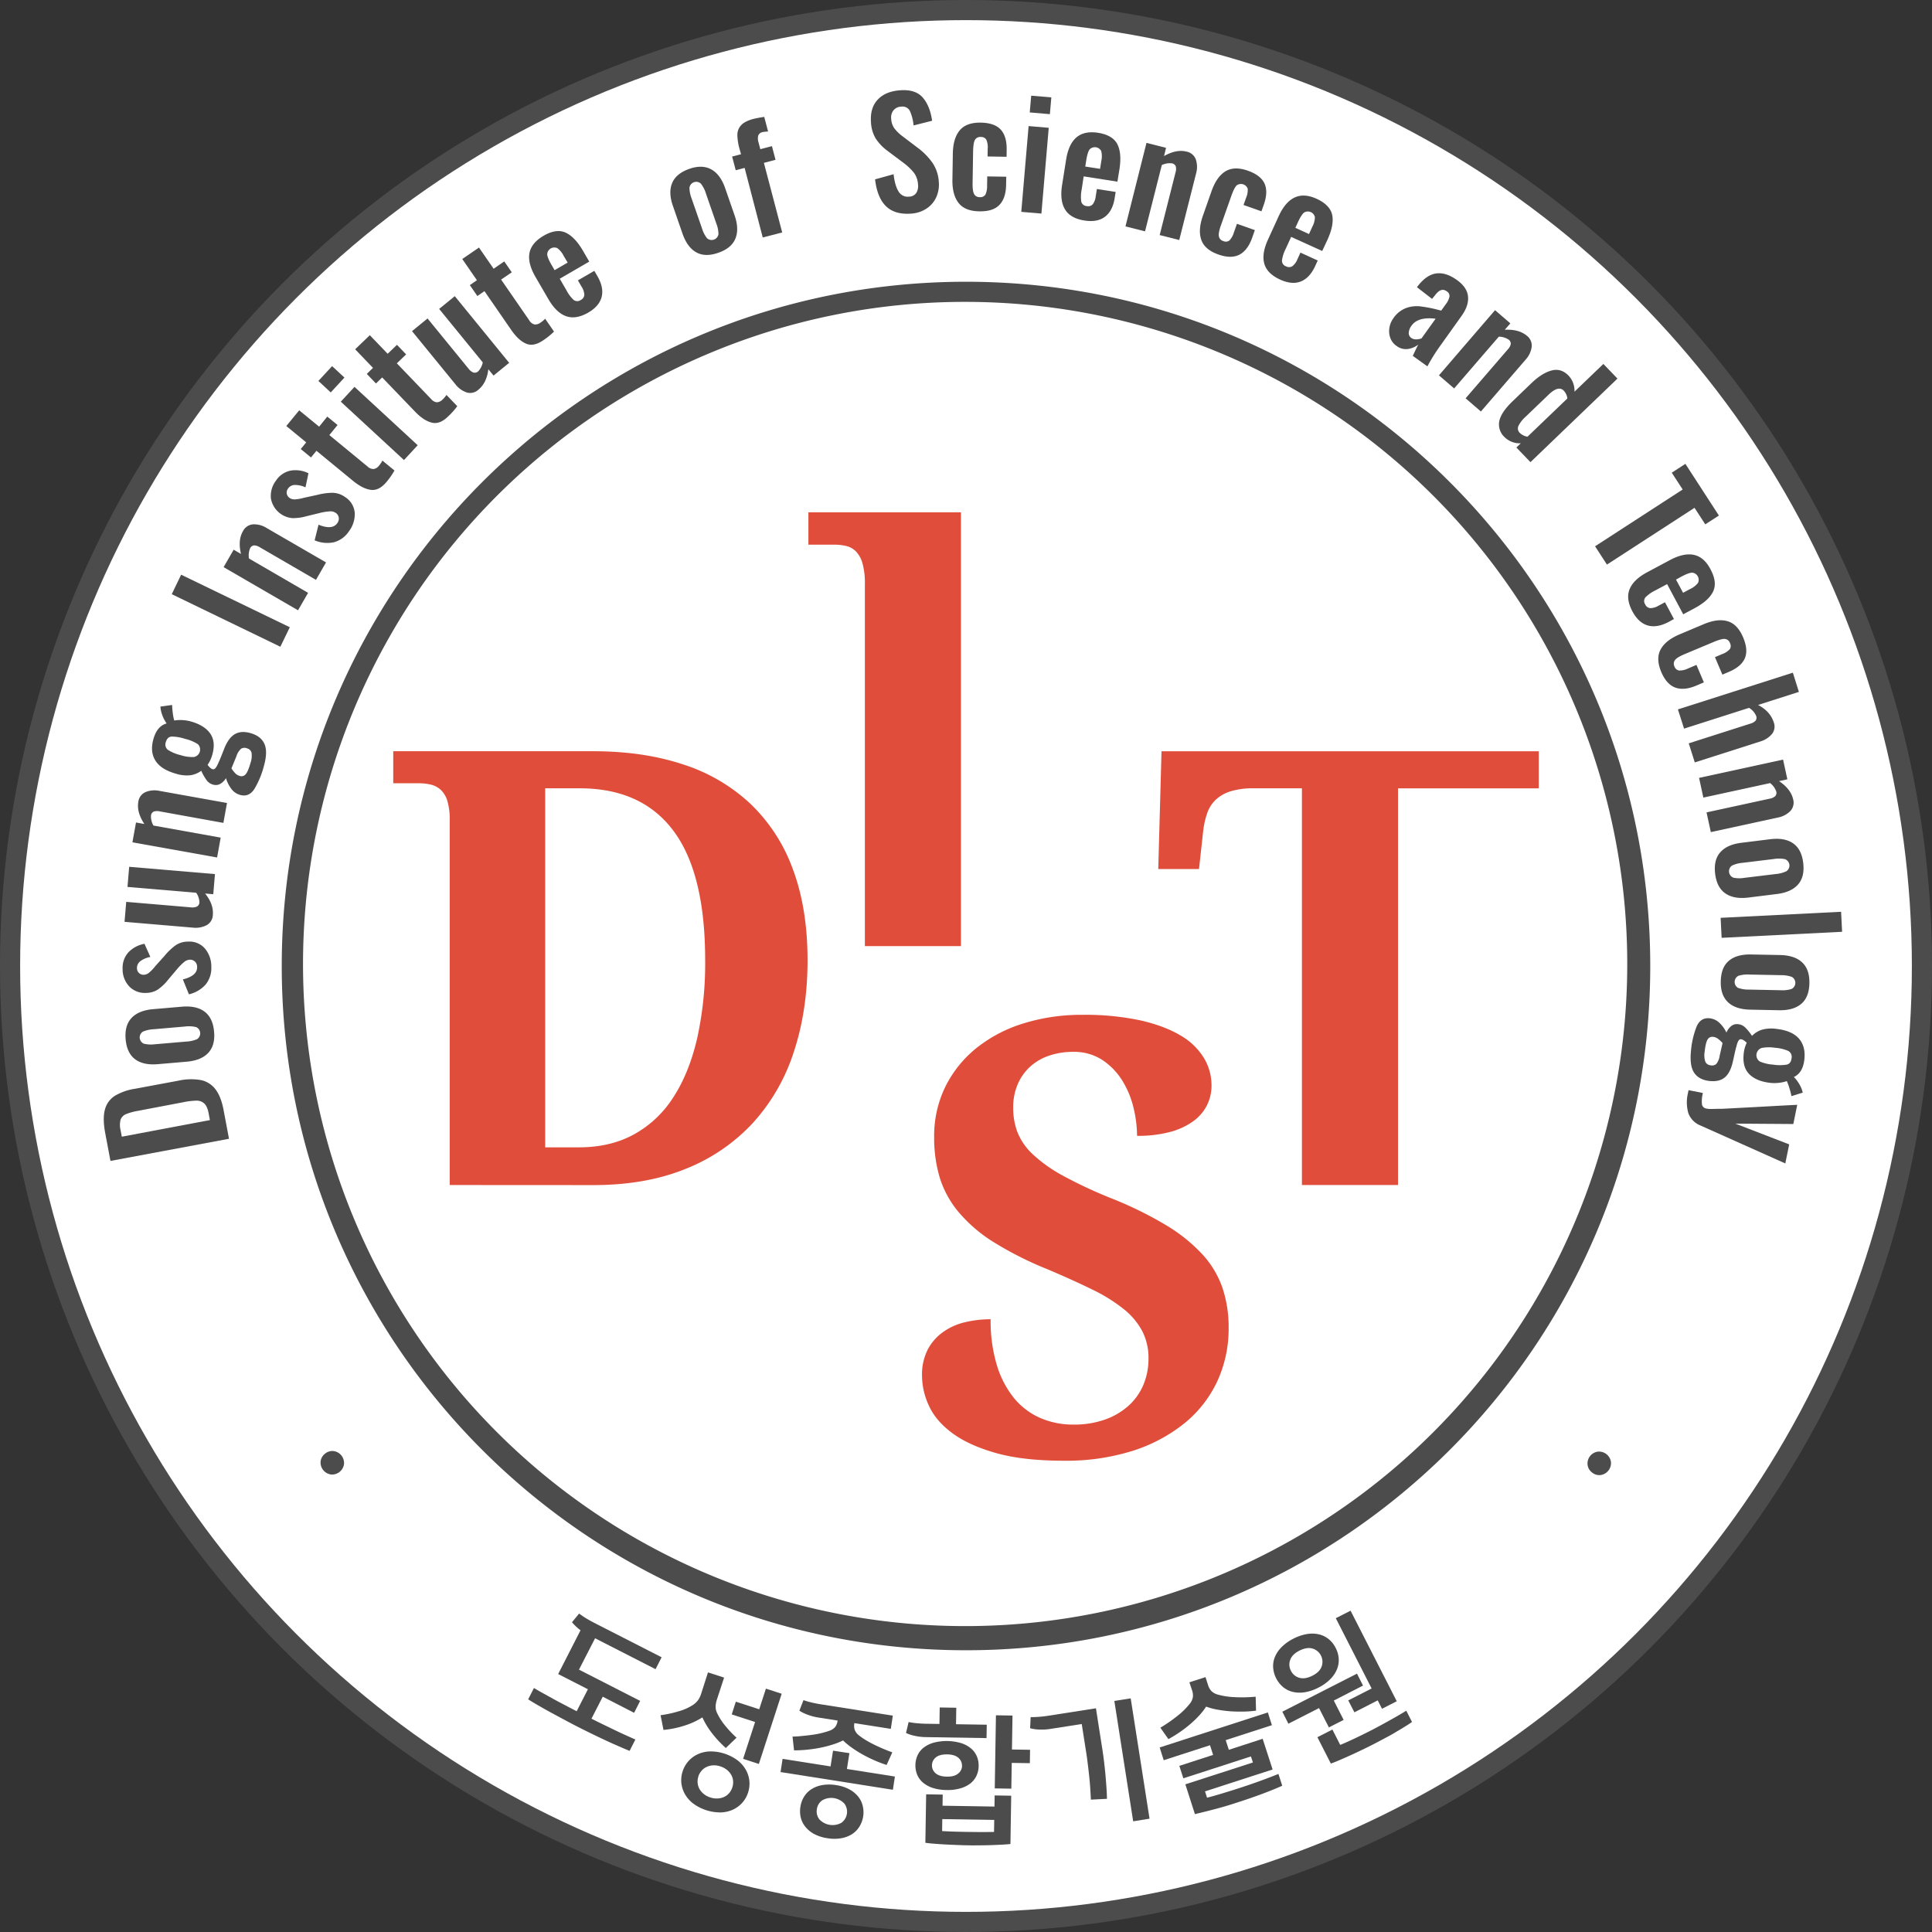
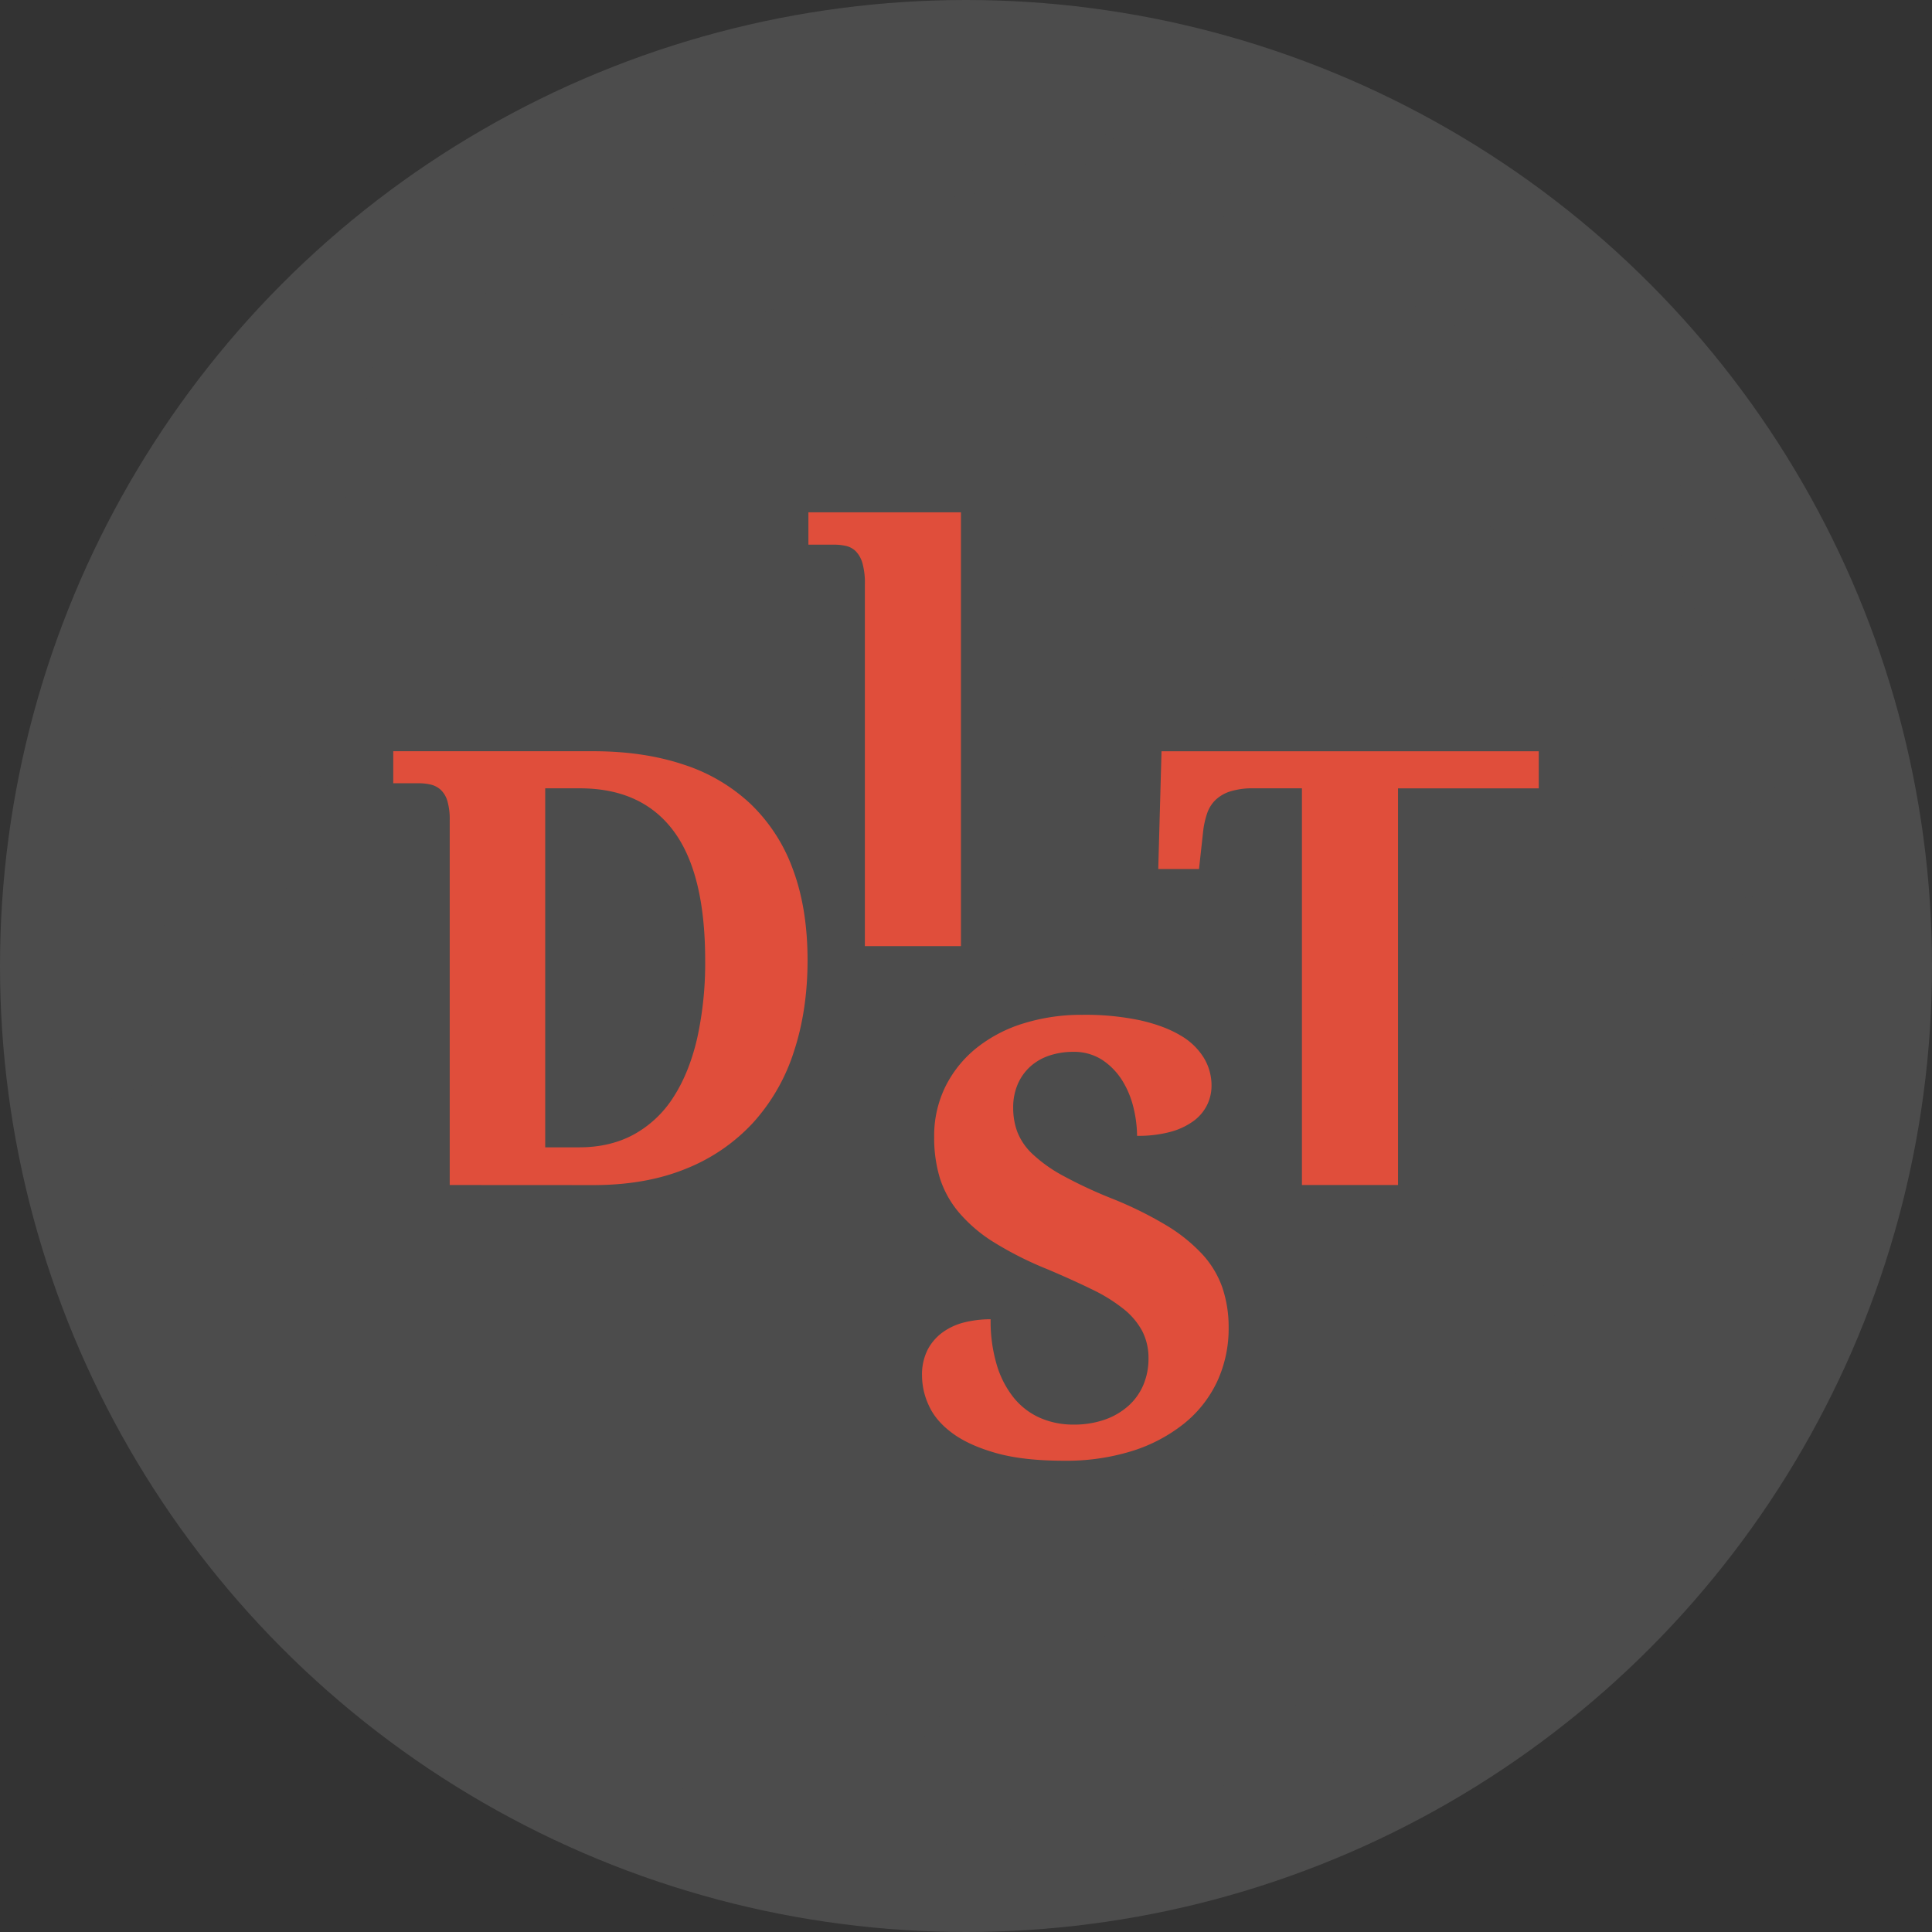
<svg xmlns="http://www.w3.org/2000/svg" viewBox="0 0 960 960">
  <rect x="0" y="0" width="960" height="960" fill="#333333" stroke="none" />
  <g id="레이어_2" data-name="레이어 2">
    <g id="레이어_1-2" data-name="레이어 1">
      <circle cx="480" cy="480" r="480" style="fill:#4c4c4c" />
-       <circle cx="480" cy="480" r="470" style="fill:#fff" />
      <path d="M480,150a329,329,0,1,1-128.45,25.93A327.87,327.87,0,0,1,480,150m0-10c-187.78,0-340,152.22-340,340S292.22,820,480,820,820,667.78,820,480,667.78,140,480,140Z" style="fill:#4c4c4c" />
      <path d="M54.89,576.86,52.28,563q-1.34-7.1-.18-11.52a11.51,11.51,0,0,1,4.81-6.87A27.49,27.49,0,0,1,67.1,541l21.45-4a29.09,29.09,0,0,1,11.15-.34,12.1,12.1,0,0,1,7.29,4.51q2.83,3.6,4.11,10.41l2.69,14.27Zm48.78-23.67c-.45-2.37-1.19-4-2.21-4.91a5.61,5.61,0,0,0-3.84-1.38,37.62,37.62,0,0,0-6.66.81L68.42,552a27.37,27.37,0,0,0-5.87,1.63,4.8,4.8,0,0,0-2.62,2.71,10.38,10.38,0,0,0,0,5.29l.6,3.19,43.77-8.25Z" style="fill:#4c4c4c" />
      <path d="M103.46,523.18q-3.49,3.75-10.73,4.37l-14.3,1.23q-7.23.62-11.32-2.47t-4.68-9.92q-.59-6.83,2.95-10.58t10.7-4.36l14.3-1.23q7.16-.62,11.28,2.47t4.71,9.92Q107,519.43,103.46,523.18Zm-6.08-12.83a14.92,14.92,0,0,0-5.41-.28l-15.7,1.36A15.31,15.31,0,0,0,71,512.62a3.39,3.39,0,0,0,.52,6,15.41,15.41,0,0,0,5.44.27l15.71-1.35a15.13,15.13,0,0,0,5.28-1.2,3.43,3.43,0,0,0-.52-6Z" style="fill:#4c4c4c" />
      <path d="M102.23,489.15a15.78,15.78,0,0,1-8.36,4.92l-3-7.4q7.15-1.8,7.08-6.08a3.73,3.73,0,0,0-1-2.72,3.6,3.6,0,0,0-2.72-1,4.77,4.77,0,0,0-2.86,1.26,27,27,0,0,0-3.5,3.56l-4.35,5.16a23.91,23.91,0,0,1-5.07,4.84,10.85,10.85,0,0,1-5.93,1.68,10.68,10.68,0,0,1-8.34-3.26,12.37,12.37,0,0,1-3.25-8.65,11.42,11.42,0,0,1,2.86-8.23,14.58,14.58,0,0,1,8-4.26l2.92,6.52a12.19,12.19,0,0,0-4.82,2,4.17,4.17,0,0,0-1.83,3.53,3.3,3.3,0,0,0,1,2.46,3.43,3.43,0,0,0,2.46.88,4.26,4.26,0,0,0,2.5-1,19.71,19.71,0,0,0,3.06-3.18L81.72,475a30.46,30.46,0,0,1,5.43-5.21,10.9,10.9,0,0,1,6.29-1.91,10.17,10.17,0,0,1,8.42,3.48A13.88,13.88,0,0,1,105,480.4,13,13,0,0,1,102.23,489.15Z" style="fill:#4c4c4c" />
      <path d="M102.65,459.73a11.88,11.88,0,0,1-6.86,1.2l-33.91-2.88.84-9.92,32.07,2.72a5.61,5.61,0,0,0,3.08-.4,2.49,2.49,0,0,0,1.23-2.19,8.89,8.89,0,0,0-1.61-4.65l-34.14-2.9.84-10,42.62,3.62-.84,10-4.06-.35q4.31,5.32,3.85,10.62A6,6,0,0,1,102.65,459.73Z" style="fill:#4c4c4c" />
      <path d="M65.8,418.55l1.78-9.86,4.15.75q-3.9-5.88-3-11a6.13,6.13,0,0,1,3.59-4.86,11.76,11.76,0,0,1,7-.58L112.79,399,111,408.89l-31.53-5.7a5.73,5.73,0,0,0-3.1.08,2.52,2.52,0,0,0-1.35,2,9.1,9.1,0,0,0,1.22,4.94l33.42,6-1.78,9.87Z" style="fill:#4c4c4c" />
      <path d="M126.42,392q-2.67,4.2-7.09,3a8.17,8.17,0,0,1-4.43-3.09,16.45,16.45,0,0,1-2.61-5.25,8.15,8.15,0,0,1-3.13,3,4.71,4.71,0,0,1-3.29.22,5.86,5.86,0,0,1-3.16-2.15A25.7,25.7,0,0,1,100,383a12,12,0,0,1-5.35,2.21,17.53,17.53,0,0,1-7.21-.76q-7.41-2.07-10.2-6.49t-1-10.74q1.82-6.46,6.55-7.74a17.91,17.91,0,0,1-2.91-6.87l-.19-1.5,5.83-.82a35.2,35.2,0,0,0,.34,4,20.78,20.78,0,0,0,.73,3.73,17.71,17.71,0,0,1,3.74-.22,19,19,0,0,1,4.5.69q6.7,1.88,9.59,5.94c1.93,2.72,2.29,6.22,1.09,10.53a16.67,16.67,0,0,1-2.35,5.09c1,1.36,1.92,2.09,2.61,2.18.86.24,1.77-.8,2.73-3.14q.5-.93,2.07-4.93l1-2.55q2.14-5.15,5.24-6.88t7.59-.47q5.27,1.47,7,5.4t-.28,11A42.62,42.62,0,0,1,126.42,392ZM98.27,369.75a19.88,19.88,0,0,0-6.26-2.6A21.81,21.81,0,0,0,85.25,366c-1.41.11-2.36,1-2.84,2.72a3.33,3.33,0,0,0,1.06,3.9,20.22,20.22,0,0,0,6.27,2.6,19.27,19.27,0,0,0,6.53.95,3.77,3.77,0,0,0,2-6.45Zm26.74,4.4a2.94,2.94,0,0,0-2.13-2.25,3.27,3.27,0,0,0-3.08.14,8.11,8.11,0,0,0-2.31,3.71L115,381.8a16.4,16.4,0,0,0,1.86,2.4,4.86,4.86,0,0,0,2.24,1.35,2.68,2.68,0,0,0,3-.85q1.18-1.35,2.42-5.75A10.42,10.42,0,0,0,125,374.15Z" style="fill:#4c4c4c" />
      <path d="M85.35,295.25,90,285.56l54,26.11-4.69,9.69Z" style="fill:#4c4c4c" />
      <path d="M111.11,281.81l5-8.67,3.65,2.12q-1.67-6.86,1-11.38a6.12,6.12,0,0,1,5-3.34,11.69,11.69,0,0,1,6.73,1.82L162,279.46l-5,8.67L129.21,272a5.75,5.75,0,0,0-2.94-1,2.48,2.48,0,0,0-2,1.46,9,9,0,0,0-.55,5.06l29.37,17.06-5,8.67Z" style="fill:#4c4c4c" />
      <path d="M166,269.42a15.75,15.75,0,0,1-9.66-.94l1.93-7.75q6.85,2.75,9.31-.75a3.75,3.75,0,0,0,.75-2.81,3.53,3.53,0,0,0-1.61-2.39,4.72,4.72,0,0,0-3.06-.67,26.86,26.86,0,0,0-4.92.82l-6.56,1.6a23.64,23.64,0,0,1-6.94.92,11.86,11.86,0,0,1-10.61-9.68,12.37,12.37,0,0,1,2.47-8.9,11.41,11.41,0,0,1,7.17-5,14.42,14.42,0,0,1,9,1.29l-1.48,7a12.36,12.36,0,0,0-5.09-1.19,4.16,4.16,0,0,0-3.56,1.77,3.31,3.31,0,0,0-.64,2.58A3.39,3.39,0,0,0,144,247.5a4.3,4.3,0,0,0,2.63.63,19.61,19.61,0,0,0,4.34-.77l6.85-1.49a30.6,30.6,0,0,1,7.46-1A11,11,0,0,1,171.5,247a10.23,10.23,0,0,1,4.76,7.77,14,14,0,0,1-2.85,9.18A13,13,0,0,1,166,269.42Z" style="fill:#4c4c4c" />
      <path d="M184.36,243.41q-4-.48-8.75-4.32L157.25,224l-2.72,3.3-5.09-4.18,2.72-3.3-9.9-8.13,6.41-7.8,9.9,8.12,4.06-5,5.1,4.18-4.08,5,19,15.63a4.26,4.26,0,0,0,3,1.24,4.16,4.16,0,0,0,2.62-1.62,12,12,0,0,0,1.74-2.58l6,4.93a37.85,37.85,0,0,1-4,5.74Q188.32,243.9,184.36,243.41Z" style="fill:#4c4c4c" />
      <path d="M158.21,189.29l6.81-7.36,6.13,5.68L164.34,195Zm11.13,10.3,6.81-7.36,31.4,29-6.81,7.37Z" style="fill:#4c4c4c" />
      <path d="M214.54,210q-3.89-.94-8.18-5.33L189.9,187.55l-3.08,3-4.56-4.75,3.08-3-8.87-9.24,7.29-7,8.87,9.23,4.62-4.44,4.56,4.75-4.62,4.44,17.07,17.77a4.21,4.21,0,0,0,2.79,1.58,4.17,4.17,0,0,0,2.79-1.3,12,12,0,0,0,2-2.35l5.38,5.6a39,39,0,0,1-4.69,5.23Q218.4,211,214.54,210Z" style="fill:#4c4c4c" />
      <path d="M231.89,195a11.93,11.93,0,0,1-5.63-4.1l-21.53-26.36,7.71-6.3,20.36,24.94a5.77,5.77,0,0,0,2.44,1.93,2.5,2.5,0,0,0,2.42-.65,8.86,8.86,0,0,0,2.22-4.39L218.21,153.5l7.77-6.34L253,180.29l-7.76,6.34-2.58-3.15q-.83,6.79-4.94,10.15A6,6,0,0,1,231.89,195Z" style="fill:#4c4c4c" />
      <path d="M261.44,170.77q-3.68-1.54-7.23-6.56l-13.49-19.55-3.52,2.43-3.74-5.42,3.52-2.43L229.7,128.7,238,123l7.28,10.54,5.28-3.65,3.74,5.42L249,138.92l14,20.28a4.27,4.27,0,0,0,2.5,2,4.22,4.22,0,0,0,3-.83,12,12,0,0,0,2.38-2l4.41,6.4a38.08,38.08,0,0,1-5.47,4.4Q265.11,172.34,261.44,170.77Z" style="fill:#4c4c4c" />
      <path d="M281.24,157.1q-4.86-1.75-8.76-8.48l-6.39-11c-2.62-4.53-3.63-8.48-3-11.87s3-6.24,7-8.59,7.8-3,10.88-1.61,6,4.39,8.75,9.13l3.08,5.31-14.66,8.51,3.34,5.76A17.84,17.84,0,0,0,285,149a2.93,2.93,0,0,0,3.58.06,3.07,3.07,0,0,0,1.77-2.61,8.15,8.15,0,0,0-1.37-4l-1.82-3.14,8.16-4.73,1.49,2.56q3.3,5.69,2.16,10.33t-6.75,7.9Q286.1,158.85,281.24,157.1Zm.83-26.62L280,127a10.37,10.37,0,0,0-3.1-3.72,3.57,3.57,0,0,0-5,3c.05,1.17.78,3,2.19,5.4l1.49,2.56Z" style="fill:#4c4c4c" />
      <path d="M346,125.4q-4.49-2.48-6.87-9.33l-4.7-13.56Q332,95.66,334,90.93c1.32-3.15,4.15-5.47,8.46-7s8-1.41,11,.26,5.29,4.77,6.86,9.29l4.71,13.57q2.34,6.78.37,11.54t-8.45,7Q350.49,127.87,346,125.4ZM357,116.35a14.89,14.89,0,0,0-1.07-5.31l-5.16-14.89a15.22,15.22,0,0,0-2.47-4.86,3.39,3.39,0,0,0-5.71,2,15.09,15.09,0,0,0,1.07,5.34l5.17,14.89a14.81,14.81,0,0,0,2.46,4.83,3.43,3.43,0,0,0,5.71-2Z" style="fill:#4c4c4c" />
      <path d="M370,83.43l-4.42,1.16-1.79-6.8,4.42-1.16L367.47,74a27.47,27.47,0,0,1-1.08-7,7,7,0,0,1,1.87-4.77c1.22-1.35,3.26-2.39,6.12-3.14a53.68,53.68,0,0,1,5.37-1l1.9,7.23-1.38.13a8.51,8.51,0,0,0-1.36.2,2.79,2.79,0,0,0-2.14,1.71,6,6,0,0,0,.14,3.41l.88,3.36,5.78-1.51,1.79,6.79-5.78,1.52,9.09,34.57L379,118Z" style="fill:#4c4c4c" />
      <path d="M440.22,102.44q-4.35-4.26-5.4-13.32l9.2-2.55c.43,3.78,1.25,6.62,2.45,8.54a5.27,5.27,0,0,0,5.19,2.61,4.49,4.49,0,0,0,3.6-1.79,6.41,6.41,0,0,0,.9-4.19,10.79,10.79,0,0,0-2-5.86,29.11,29.11,0,0,0-5.37-5.08l-8-6a23.43,23.43,0,0,1-5.67-6,17.33,17.33,0,0,1-2.33-8q-.54-7.09,3.29-11.24t11.1-4.69q7.65-.59,11.29,3.56T463.16,60l-9.22,2.33a22.21,22.21,0,0,0-1.83-7.21A4.11,4.11,0,0,0,447.76,53a5.08,5.08,0,0,0-3.82,1.85A5.75,5.75,0,0,0,442.82,59a9,9,0,0,0,1.54,4.71,20.65,20.65,0,0,0,4,3.93l7.92,6A33,33,0,0,1,463.41,81a18.78,18.78,0,0,1,3.07,9.34,15.18,15.18,0,0,1-1.3,7.74,13.36,13.36,0,0,1-4.86,5.6,15.73,15.73,0,0,1-7.66,2.47Q444.57,106.72,440.22,102.44Z" style="fill:#4c4c4c" />
      <path d="M476.3,100.83q-3.18-4.08-3.05-11.63l.21-12.87q.12-7.62,3.43-11.57t10.46-3.82q6.78.11,9.86,3.41t3,10l-.05,3.55-9.44-.15.06-3.78a9.49,9.49,0,0,0-.7-4.6,3,3,0,0,0-2.74-1.3,3,3,0,0,0-2.94,1.51c-.53,1-.82,2.92-.87,5.68l-.25,15.69c-.05,2.66.21,4.49.76,5.49a3,3,0,0,0,2.81,1.52,2.91,2.91,0,0,0,2.83-1.32,9.88,9.88,0,0,0,.8-4.39l.08-4.59,9.44.15-.07,4.07q-.11,6.6-3.33,9.94T486.63,105Q479.48,104.92,476.3,100.83Z" style="fill:#4c4c4c" />
      <path d="M511.11,62.65l10,.85-3.64,42.62-10-.85Zm1.29-15.11,10,.85-.72,8.33-10-.85Z" style="fill:#4c4c4c" />
      <path d="M529.2,104.05q-2.66-4.42-1.46-12.1l2-12.58c.81-5.16,2.52-8.87,5.14-11.1s6.23-3,10.84-2.27,7.91,2.61,9.46,5.6,1.9,7.19,1.05,12.6l-1,6.07-16.76-2.63-1,6.58a17.84,17.84,0,0,0-.21,5.88,2.91,2.91,0,0,0,2.73,2.3,3.06,3.06,0,0,0,3-.91,8.11,8.11,0,0,0,1.48-4l.57-3.58,9.32,1.46-.46,2.93q-1,6.49-4.83,9.39t-10.22,1.88Q531.87,108.48,529.2,104.05Zm17.42-20.16.63-4a10.45,10.45,0,0,0-.06-4.84,3.59,3.59,0,0,0-5.78-.79c-.69.94-1.26,2.8-1.69,5.58l-.46,2.92Z" style="fill:#4c4c4c" />
      <path d="M569.68,71l9.72,2.46-1,4.09q6.14-3.5,11.21-2.21a6.12,6.12,0,0,1,4.6,3.92,11.8,11.8,0,0,1,.1,7l-8.35,33-9.72-2.46,7.86-31.06a5.67,5.67,0,0,0,.13-3.1,2.47,2.47,0,0,0-1.94-1.48,9,9,0,0,0-5,.87l-8.33,32.92-9.72-2.45Z" style="fill:#4c4c4c" />
      <path d="M596.92,119.18q-1.71-4.87.8-12L602,95q2.54-7.19,6.93-9.87t11.14-.31q6.39,2.27,8.26,6.38T628,101.63L626.81,105l-8.9-3.14,1.26-3.56a9.6,9.6,0,0,0,.8-4.59,3.6,3.6,0,0,0-5.46-1.61c-.83.81-1.7,2.51-2.62,5.12L606.66,112c-.89,2.51-1.23,4.33-1,5.44a3,3,0,0,0,2.19,2.34,2.87,2.87,0,0,0,3.09-.35,9.85,9.85,0,0,0,2.17-3.91l1.53-4.32,8.89,3.14-1.35,3.84q-2.21,6.21-6.32,8.36t-10.45-.08Q598.63,124.07,596.92,119.18Z" style="fill:#4c4c4c" />
      <path d="M628.22,131q-1.37-5,1.86-12l5.29-11.58c2.18-4.75,4.82-7.86,8-9.31s6.8-1.2,11,.74,6.91,4.66,7.59,7.95-.11,7.44-2.39,12.42L657,124.71l-15.43-7-2.77,6.06a18,18,0,0,0-1.79,5.61,2.91,2.91,0,0,0,2,2.95,3.11,3.11,0,0,0,3.16-.06,8.21,8.21,0,0,0,2.51-3.45l1.5-3.3,8.59,3.92-1.23,2.69q-2.75,6-7.19,7.74T636,138.88Q629.6,135.93,628.22,131Zm22.21-14.7,1.69-3.7a10.4,10.4,0,0,0,1.25-4.68,3.58,3.58,0,0,0-5.35-2.32q-1.38,1.07-3.13,4.91l-1.23,2.69Z" style="fill:#4c4c4c" />
      <path d="M690.82,167.87a9.94,9.94,0,0,1-.43-5,10.8,10.8,0,0,1,1.89-4.61,13.48,13.48,0,0,1,6.32-5.17,15.61,15.61,0,0,1,7-.87,67.85,67.85,0,0,1,8.77,1.67l1.77.44,2.15-3a10,10,0,0,0,1.95-3.93,2.74,2.74,0,0,0-1.4-2.68q-2.76-2-5.63,1.8l-1.63,2-7.52-5.83.92-1.16q4.23-5.16,8.9-5.69t10,3.25c3.4,2.42,5.26,5.16,5.57,8.19s-.76,6.27-3.2,9.68l-11.47,16.08a89.69,89.69,0,0,0-5.51,9L702,176.82q1.72-3.67,2.73-5.6a10.89,10.89,0,0,1-5.25,2.21,7.65,7.65,0,0,1-5.55-1.55A8.2,8.2,0,0,1,690.82,167.87Zm12.91.76a7.54,7.54,0,0,0,2.62-.5l7-9.76q-8.74-1.06-11.93,3.4a6.58,6.58,0,0,0-1.42,3.57,2.91,2.91,0,0,0,1.27,2.6A4.09,4.09,0,0,0,703.73,168.63Z" style="fill:#4c4c4c" />
      <path d="M742.88,154.12l7.6,6.55-2.76,3.19c4.7-.25,8.36.77,11,3a6.1,6.1,0,0,1,2.36,5.55,11.73,11.73,0,0,1-3,6.28l-22.23,25.78-7.6-6.55,20.93-24.26a5.64,5.64,0,0,0,1.51-2.71,2.51,2.51,0,0,0-1.07-2.2,9.05,9.05,0,0,0-4.87-1.46l-22.19,25.72L715,186.51Z" style="fill:#4c4c4c" />
      <path d="M745,209.19q.93-4.37,6.59-9.8l9.44-9.07q5.24-5,10-6.24c3.16-.82,6,.07,8.46,2.66a10.88,10.88,0,0,1,2.86,7.89l14.36-13.79,7,7.28-43.23,41.52-7-7.28,2.19-2.1a10.61,10.61,0,0,1-8-3A8.57,8.57,0,0,1,745,209.19ZM759,217l19.81-19a6.78,6.78,0,0,0-1.75-3.85q-2.65-2.76-7.51,1.9L758,207.14a15.13,15.13,0,0,0-3.47,4.45,3,3,0,0,0,.68,3.54A7.18,7.18,0,0,0,759,217Z" style="fill:#4c4c4c" />
      <path d="M836.11,243.23l-5.42-8.35,6.77-4.39,16.65,25.68-6.77,4.38L842,252.33l-43.52,28.21-5.9-9.09Z" style="fill:#4c4c4c" />
      <path d="M809.74,292.78q1.92-4.8,8.78-8.46l11.23-6q6.91-3.7,12-2.59T850,283q3.4,6.38,1.23,10.93t-9.43,8.42l-5.42,2.89-8-15-5.87,3.14a18,18,0,0,0-4.83,3.37,2.91,2.91,0,0,0-.19,3.57,3.05,3.05,0,0,0,2.54,1.86,8.1,8.1,0,0,0,4.09-1.22l3.2-1.71,4.45,8.33L829.21,309q-5.82,3.1-10.41,1.8t-7.66-7Q807.81,297.57,809.74,292.78Zm26.57,1.77,3.59-1.92a10.33,10.33,0,0,0,3.83-3,3.58,3.58,0,0,0-2.84-5.08c-1.17,0-3,.68-5.48,2L832.8,288Z" style="fill:#4c4c4c" />
      <path d="M825.14,322.74q2.45-4.56,9.39-7.51l11.86-5q7-3,12-1.56c3.29.95,5.88,3.62,7.74,8q2.65,6.24.88,10.4t-7.9,6.76l-3.27,1.39-3.69-8.69,3.47-1.47a9.5,9.5,0,0,0,3.92-2.51,3,3,0,0,0,.08-3,3,3,0,0,0-2.57-2.07q-1.72-.1-5.55,1.51L837,325.07q-3.67,1.56-4.71,2.92a3,3,0,0,0-.25,3.19,2.87,2.87,0,0,0,2.36,2,9.72,9.72,0,0,0,4.34-1l4.22-1.79,3.69,8.68-3.75,1.59q-6.06,2.58-10.43,1t-7-7.76Q822.7,327.31,825.14,322.74Z" style="fill:#4c4c4c" />
      <path d="M890.86,334.25l3,9.55-20.3,6.49q6,3.1,7.79,8.58a5.91,5.91,0,0,1-.91,5.9,12.08,12.08,0,0,1-5.88,3.7l-32.43,10.37-3-9.48,30.52-9.76a5.68,5.68,0,0,0,2.7-1.52,2.48,2.48,0,0,0,.24-2.43,8.67,8.67,0,0,0-3.51-3.92l-32.28,10.32-3.05-9.55Z" style="fill:#4c4c4c" />
      <path d="M886,377.44l2.13,9.8-4.12.9q5.85,3.93,7,9.05a6.12,6.12,0,0,1-1.45,5.86,11.74,11.74,0,0,1-6.2,3.19l-33.26,7.23-2.13-9.8,31.31-6.8a5.58,5.58,0,0,0,2.83-1.26,2.47,2.47,0,0,0,.47-2.4,9.08,9.08,0,0,0-3-4.1l-33.2,7.21-2.12-9.8Z" style="fill:#4c4c4c" />
      <path d="M854.79,423.51q3.38-3.87,10.57-4.74L879.61,417c4.8-.58,8.6.1,11.4,2.07s4.47,5.21,5,9.75-.3,8.09-2.57,10.67-5.78,4.16-10.53,4.74L868.68,446q-7.14.86-11.36-2.08c-2.83-1.95-4.51-5.2-5.07-9.74S852.54,426.08,854.79,423.51Zm6.53,12.61a15,15,0,0,0,5.42.08l15.64-1.9a15.35,15.35,0,0,0,5.28-1.39,3.39,3.39,0,0,0-.73-6,15.2,15.2,0,0,0-5.46-.08l-15.64,1.91a14.71,14.71,0,0,0-5.24,1.38,3.43,3.43,0,0,0,.73,6Z" style="fill:#4c4c4c" />
      <path d="M914.83,453.06l.5,9.94-59.86,3-.5-9.94Z" style="fill:#4c4c4c" />
      <path d="M859,477.47q3.88-3.35,11.13-3.2l14.35.28q7.26.15,11,3.66t3.6,10.36q-.13,6.85-4,10.2c-2.61,2.24-6.31,3.3-11.1,3.21l-14.35-.29c-4.78-.1-8.44-1.31-10.95-3.65s-3.74-5.79-3.64-10.36S856.38,479.71,859,477.47Zm4.69,13.41a14.92,14.92,0,0,0,5.35.84l15.76.32a15.17,15.17,0,0,0,5.42-.63,3.39,3.39,0,0,0,.12-6,15.26,15.26,0,0,0-5.39-.85l-15.76-.32a15.29,15.29,0,0,0-5.38.63,3.43,3.43,0,0,0-.12,6.05Z" style="fill:#4c4c4c" />
      <path d="M843.05,510.05c1.31-3,3.48-4.4,6.52-4.06a8.18,8.18,0,0,1,4.88,2.33,16.46,16.46,0,0,1,3.41,4.76,8.13,8.13,0,0,1,2.62-3.42,4.68,4.68,0,0,1,3.21-.75,5.83,5.83,0,0,1,3.47,1.61,25.35,25.35,0,0,1,3.4,4.2,11.94,11.94,0,0,1,4.92-3.05,17.49,17.49,0,0,1,7.23-.42q7.65.86,11.12,4.77t2.75,10.43q-.75,6.67-5.22,8.7a17.9,17.9,0,0,1,4,6.3l.43,1.46-5.63,1.75a33.08,33.08,0,0,0-1-3.9,21.61,21.61,0,0,0-1.31-3.56,18.44,18.44,0,0,1-3.67.82,19.23,19.23,0,0,1-4.55.05q-6.9-.78-10.42-4.32t-2.77-10.22a16.17,16.17,0,0,1,1.5-5.39q-1.89-1.77-2.94-1.74-1.32-.15-2.18,3.54-.33,1-1.25,5.2c-.11.53-.31,1.42-.6,2.68-.85,3.61-2.2,6.16-4.05,7.63s-4.32,2-7.41,1.7q-5.44-.61-7.76-4.21c-1.55-2.4-2-6-1.5-10.92A42.76,42.76,0,0,1,843.05,510.05Zm4.27,17.39a3,3,0,0,0,2.48,1.87,3.27,3.27,0,0,0,3-.62,8.24,8.24,0,0,0,1.68-4.05l1.45-6.36a16.06,16.06,0,0,0-2.22-2.07,4.82,4.82,0,0,0-2.43-1,2.69,2.69,0,0,0-2.79,1.32c-.63,1-1.12,3-1.46,6.07A10.57,10.57,0,0,0,847.32,527.44Zm27.1,0A19.92,19.92,0,0,0,881,529a21.7,21.7,0,0,0,6.84,0q2.07-.51,2.37-3.15a3.34,3.34,0,0,0-1.68-3.67,20,20,0,0,0-6.6-1.55,19,19,0,0,0-6.6.11,3.78,3.78,0,0,0-.94,6.69Z" style="fill:#4c4c4c" />
      <path d="M846.16,543.11a16.41,16.41,0,0,0-.47,5.66,2.6,2.6,0,0,0,2.3,2.08,7.94,7.94,0,0,0,1.24.18c.5.05,2,0,4.47-.07l2,0,16.18-.85q17.88-1,21.15-1.12l-1.94,9.53-28.8-.2,26.75,10.32-1.93,9.47-42.22-18.88a10.49,10.49,0,0,1-6-6.23,19.79,19.79,0,0,1-.12-10l.26-1.3Z" style="fill:#4c4c4c" />
      <path d="M161.55,722.29a5.66,5.66,0,0,1,4.26-1.26,6,6,0,0,1,5.12,6.53,6,6,0,0,1-6.49,5.1,6,6,0,0,1-5.13-6.53A5.69,5.69,0,0,1,161.55,722.29Z" style="fill:#4c4c4c" />
-       <path d="M318.09,845.16l-3,5.92-15.59-8L293.9,854c1.78.91,3.67,1.84,5.66,2.81l5.87,2.84c1.92.93,3.78,1.8,5.56,2.6s3.35,1.51,4.72,2.1L312.85,870c-1.52-.61-3.3-1.37-5.35-2.26s-4.22-1.86-6.5-2.92-4.6-2.17-7-3.34-4.65-2.29-6.81-3.39-4.4-2.28-6.73-3.53-4.62-2.47-6.82-3.67-4.28-2.38-6.24-3.51-3.6-2.11-4.95-3l2.87-5.61q1.86,1.11,4.42,2.54c1.71.95,3.51,1.94,5.42,3s3.83,2.05,5.79,3.08,3.82,2,5.6,2.9l5.58-10.91-14.78-7.55,11.11-21.75a26,26,0,0,1-4.24-4l3.55-4.32a38.64,38.64,0,0,0,3.51,2.39c1.34.81,2.56,1.5,3.68,2.07l33.79,17.27-3,5.92-30.06-15.36-8,15.58Z" style="fill:#4c4c4c" />
      <path d="M356.28,844.33a13.92,13.92,0,0,0-.69,3.38,7,7,0,0,0,.69,3.39,29.79,29.79,0,0,0,3.92,6.21,56.07,56.07,0,0,0,5.78,6.14l-5.33,5.12a55.17,55.17,0,0,1-6.75-7.21,39.17,39.17,0,0,1-4.89-8,37.37,37.37,0,0,1-8.8,4.06,48.16,48.16,0,0,1-10.53,2.17l-1.44-7.31a57.55,57.55,0,0,0,9-1.95,26.13,26.13,0,0,0,7.07-3.14,10.45,10.45,0,0,0,2.54-2.38,11.06,11.06,0,0,0,1.51-3.08L351.8,831l8,2.59Zm15.43,46.38a13.86,13.86,0,0,1-2.9,5.09,14.33,14.33,0,0,1-4.66,3.42,15.73,15.73,0,0,1-6.1,1.36,22.72,22.72,0,0,1-13.6-4.42,15.74,15.74,0,0,1-4.12-4.68,14.43,14.43,0,0,1-1.77-5.51,14.11,14.11,0,0,1,.65-5.83,14.09,14.09,0,0,1,7.57-8.5,15.64,15.64,0,0,1,6.09-1.37,22.66,22.66,0,0,1,13.6,4.42,15.75,15.75,0,0,1,4.12,4.69,14,14,0,0,1,1.12,11.33Zm-24.67-8a8.07,8.07,0,0,0-.39,3.22,7.43,7.43,0,0,0,.92,3,8.94,8.94,0,0,0,2.13,2.49,9.84,9.84,0,0,0,3.25,1.72,10,10,0,0,0,3.61.51,8.7,8.7,0,0,0,3.22-.76,7.13,7.13,0,0,0,2.53-1.9,8.32,8.32,0,0,0,1.58-2.84,8.22,8.22,0,0,0,.38-3.22,7.1,7.1,0,0,0-.92-3,9,9,0,0,0-2.16-2.51,10,10,0,0,0-3.22-1.7,9.75,9.75,0,0,0-3.64-.53,9,9,0,0,0-3.18.77,7.37,7.37,0,0,0-2.53,1.9A8.08,8.08,0,0,0,347,882.69Zm18.6-37.16,11.61,3.77,3.33-10.25,7.83,2.55-11.34,34.88-7.82-2.55,5.95-18.3-11.61-3.78Z" style="fill:#4c4c4c" />
      <path d="M422.06,871.13,420.83,879l23.84,3.75-1,6.57-55.81-8.79,1-6.57,23.84,3.76,1.23-7.82Zm-22.82-26.34a38.44,38.44,0,0,0,4.08,1.18c1.52.35,2.91.63,4.15.83l36.17,5.69-1,6.57-18.12-2.85v.07a7,7,0,0,0,.14,3.17,6.52,6.52,0,0,0,2.16,2.86,30.49,30.49,0,0,0,3,2.1c1.22.76,2.57,1.5,4,2.23s3,1.44,4.64,2.15,3.27,1.35,4.92,1.94L440.55,877a64.77,64.77,0,0,1-6.16-2.35,66.24,66.24,0,0,1-6-3,54.22,54.22,0,0,1-5.33-3.39,34.31,34.31,0,0,1-4.15-3.45,35.71,35.71,0,0,1-5,2,56,56,0,0,1-6.11,1.59c-2.17.44-4.38.78-6.66,1a62.41,62.41,0,0,1-6.58.34l-.76-6.85c1.75,0,3.51-.17,5.28-.34s3.46-.37,5.07-.61,3.11-.54,4.49-.89,2.55-.71,3.55-1.07A6.49,6.49,0,0,0,415.1,858a6.89,6.89,0,0,0,1.1-3v-.06l-9.85-1.56a26.78,26.78,0,0,1-4.75-1.24,20.38,20.38,0,0,1-4.39-2.11Zm29.66,57.82A13.51,13.51,0,0,1,427,907.7a11.88,11.88,0,0,1-3.69,3.71,14.69,14.69,0,0,1-5.33,2,20.27,20.27,0,0,1-6.77,0,20.52,20.52,0,0,1-6.46-2,14.46,14.46,0,0,1-4.45-3.54,11.74,11.74,0,0,1-2.38-4.66,13.42,13.42,0,0,1-.2-5.41,13.23,13.23,0,0,1,1.86-5.1,11.64,11.64,0,0,1,3.69-3.7,14.58,14.58,0,0,1,5.32-2,20.59,20.59,0,0,1,6.78,0,20.38,20.38,0,0,1,6.45,2,14.65,14.65,0,0,1,4.46,3.54,11.6,11.6,0,0,1,2.37,4.66A13.28,13.28,0,0,1,428.9,902.61Zm-23-3.62a6.38,6.38,0,0,0,1.21,5,9,9,0,0,0,11,1.73,6.78,6.78,0,0,0,1.49-9.48,8.95,8.95,0,0,0-10.95-1.72A6.38,6.38,0,0,0,405.89,899Z" style="fill:#4c4c4c" />
      <path d="M451.48,855.67a37,37,0,0,0,4.21.6c1.55.14,3,.22,4.21.24l6.91.11.13-8.19,8.23.14-.13,8.19,15.27.24-.11,6.65-30.47-.49a27.14,27.14,0,0,1-4.88-.57,20.16,20.16,0,0,1-4.65-1.48Zm34.8,21.85a11.75,11.75,0,0,1-1.09,4.88,10.5,10.5,0,0,1-3.06,3.81,14.55,14.55,0,0,1-5,2.43,22.68,22.68,0,0,1-6.78.81,23.48,23.48,0,0,1-6.75-1,14.64,14.64,0,0,1-4.87-2.6,10.5,10.5,0,0,1-2.94-3.9,12.39,12.39,0,0,1,.16-9.8,10.47,10.47,0,0,1,3.06-3.8,14.56,14.56,0,0,1,5-2.44,25.6,25.6,0,0,1,13.53.22,14.47,14.47,0,0,1,4.87,2.6,10.34,10.34,0,0,1,2.94,3.9A11.72,11.72,0,0,1,486.28,877.52ZM481,916.92c-1.77,0-3.65-.08-5.65-.16s-4-.17-5.89-.27-3.74-.23-5.43-.37-3.1-.29-4.22-.45l.39-24.08,8.23.13-.09,5.53,25.81.42.09-5.53,8.22.14-.38,24c-1.12.12-2.52.23-4.19.32s-3.48.16-5.41.23-3.89.1-5.87.11S482.81,917,481,916.92Zm-3-39.53a5,5,0,0,0-1.78-3.95q-1.83-1.63-5.59-1.7c-2.51,0-4.39.46-5.64,1.52a5.08,5.08,0,0,0-.13,7.83c1.22,1.1,3.08,1.66,5.59,1.71s4.39-.47,5.64-1.52A5,5,0,0,0,478.05,877.39Zm-9.87,32.46q3.35.2,6.73.29t6.24.13l6.17.07q3.31,0,6.66-.07l.1-5.95-25.81-.42Zm34.7-40.53,9,.14-.1,6.65-9-.14-.21,12.81-8.23-.14.59-36.32,8.23.13Z" style="fill:#4c4c4c" />
-       <path d="M512.12,853.21a39.92,39.92,0,0,0,4.25-.14q2.34-.18,4.2-.48l24-3.75,3.23,20.68c.27,1.7.53,3.59.78,5.65s.48,4.18.68,6.34.36,4.3.51,6.4.23,4.08.28,5.91l-8,.41c-.08-1.69-.18-3.55-.31-5.58s-.31-4.07-.53-6.12-.45-4-.68-5.88-.44-3.53-.67-5l-2.35-15-15.91,2.49a27,27,0,0,1-4.9.27,20.07,20.07,0,0,1-4.84-.66Zm59.08,50.48L563.07,905l-9.36-59.82,8.13-1.27Z" style="fill:#4c4c4c" />
      <path d="M589,886.63l33.57-10.87-1-3L588,883.64l-2-6.19L602.79,872l-1.55-4.8-23,7.44-2-6.33L630,850.91l2,6.33-22.95,7.43,1.55,4.8L627.41,864l4.94,15.25-33.58,10.88,1,3.13q2.85-.7,7.16-2t9.22-2.88q5.31-1.73,10.26-3.54t8.84-3.38l1.89,5.86c-1.15.52-2.57,1.13-4.28,1.83s-3.54,1.41-5.5,2.15-4,1.46-6.07,2.18-4.08,1.4-6,2q-6,2-11.73,3.5t-9.81,2.44ZM599.32,848a31.37,31.37,0,0,1-3.41,4.39,51.57,51.57,0,0,1-4.56,4.38,63.12,63.12,0,0,1-10.77,7.39l-4-5.68a73.39,73.39,0,0,0,8.51-5.89,36.67,36.67,0,0,0,6-5.88,7.48,7.48,0,0,0,1.65-3.41,7.9,7.9,0,0,0-.41-3.4L591,835.93l8-2.58,1.27,3.93a7.92,7.92,0,0,0,1.67,3,7.44,7.44,0,0,0,3.33,1.79,36.76,36.76,0,0,0,8.32,1.24,72.14,72.14,0,0,0,10.34-.23l.19,6.93a55.41,55.41,0,0,1-6.48.48c-2.26,0-4.48,0-6.66-.19a60.27,60.27,0,0,1-6.28-.84A29.64,29.64,0,0,1,599.32,848Z" style="fill:#4c4c4c" />
      <path d="M663.7,818.87a13.42,13.42,0,0,1,1.5,5.32,12,12,0,0,1-.87,5.28,15.17,15.17,0,0,1-3.33,4.91,22.21,22.21,0,0,1-5.89,4.19,22.47,22.47,0,0,1-6.84,2.31,15.37,15.37,0,0,1-5.94-.2,12,12,0,0,1-4.78-2.39,14.18,14.18,0,0,1-4.93-9.67,12,12,0,0,1,.87-5.28,15.33,15.33,0,0,1,3.33-4.91,22.37,22.37,0,0,1,5.89-4.19,22.62,22.62,0,0,1,6.85-2.31,15.32,15.32,0,0,1,5.93.2,12,12,0,0,1,4.78,2.39A13.39,13.39,0,0,1,663.7,818.87Zm-26.52,31.67,37.1-18.91,3,5.92L662.76,845l4.89,9.61-7.33,3.73-4.9-9.6-15.22,7.76Zm4.28-20.33a6.61,6.61,0,0,0,4.15,3.46q2.82.84,6.48-1c2.45-1.24,4-2.79,4.64-4.64a6.87,6.87,0,0,0-4.51-8.86q-2.82-.84-6.49,1t-4.64,4.64A6.62,6.62,0,0,0,641.46,830.21Zm60.16,25.42q-1.54,1.11-3.91,2.55c-1.57,1-3.25,1.94-5,3s-3.61,2-5.47,3-3.61,1.91-5.22,2.74-3.48,1.74-5.35,2.64-3.71,1.77-5.56,2.6-3.61,1.62-5.3,2.35-3.2,1.33-4.52,1.8l-6.68-13.1,7.46-3.8,3.87,7.61c.79-.3,1.79-.72,3-1.26s2.51-1.13,3.9-1.79,2.81-1.34,4.27-2.06,2.83-1.4,4.12-2.06,2.85-1.48,4.47-2.36,3.21-1.76,4.8-2.64,3.1-1.75,4.55-2.59,2.69-1.59,3.72-2.22Zm-31.68-10.71L681.56,839l-17.81-34.92,7.34-3.74,22.95,45-7.33,3.74-2.13-4.18L673,850.84Z" style="fill:#4c4c4c" />
      <path d="M791.08,731.68a5.68,5.68,0,0,1-2.23-3.85,5.95,5.95,0,0,1,5.13-6.52,6,6,0,0,1,6.49,5.11,6,6,0,0,1-5.13,6.52A5.66,5.66,0,0,1,791.08,731.68Z" style="fill:#4c4c4c" />
      <path d="M223.46,588.83V407.63a32.31,32.31,0,0,0-1.17-9.66,12.49,12.49,0,0,0-3.31-5.53,11.23,11.23,0,0,0-4.92-2.58,26.13,26.13,0,0,0-6-.66H195.4V373.28h99.31q25,0,44.73,6.56a88.11,88.11,0,0,1,33.5,19.61A85.1,85.1,0,0,1,394,432q7.26,19.46,7.27,45.11,0,24.76-6.76,45.34a96.18,96.18,0,0,1-20.2,35.31,91.45,91.45,0,0,1-33.35,22.93q-19.91,8.18-46.2,8.18ZM350.39,477.07q0-43.2-15.79-64.28t-46.5-21.08H270.91V570.1h16.9q15.42,0,27.17-6.41a54.21,54.21,0,0,0,19.62-18.5q7.84-12.09,11.82-29.27A172.92,172.92,0,0,0,350.39,477.07Z" style="fill:#e04e3b" />
      <path d="M477.49,254.57V470.12H429.75V290.25a36.19,36.19,0,0,0-1.18-10.32,14,14,0,0,0-3.23-5.9,10.1,10.1,0,0,0-4.85-2.73,26.84,26.84,0,0,0-6.17-.66H401.69V254.57Z" style="fill:#e04e3b" />
      <path d="M528.67,725.83q-20.28,0-33.79-3.83t-21.67-9.88q-8.15-6-11.6-13.56a35.39,35.39,0,0,1-3.46-14.89A27.39,27.39,0,0,1,461,670.54a25.13,25.13,0,0,1,7.64-8.69A31.15,31.15,0,0,1,479.53,657a54,54,0,0,1,12.71-1.47,75.84,75.84,0,0,0,3.08,22.77,47.92,47.92,0,0,0,8.52,16.37,34.94,34.94,0,0,0,13,9.88,40.75,40.75,0,0,0,16.53,3.32,45.93,45.93,0,0,0,15.72-2.51,34.8,34.8,0,0,0,11.75-6.93A29.25,29.25,0,0,0,568.19,688a33.22,33.22,0,0,0,2.49-12.91,29.21,29.21,0,0,0-3.08-13.63,35.45,35.45,0,0,0-9.33-11.06,81.74,81.74,0,0,0-15.72-9.73q-9.48-4.65-22.11-10a172.78,172.78,0,0,1-26.51-13.35,73.7,73.7,0,0,1-17.41-14.81A49.87,49.87,0,0,1,467,585.33,68.84,68.84,0,0,1,464.18,565a55.5,55.5,0,0,1,5.58-25.07,57.3,57.3,0,0,1,15.42-19.16,70.57,70.57,0,0,1,23.36-12.24,97,97,0,0,1,29.38-4.27A131.19,131.19,0,0,1,566.57,507q12,2.73,19.91,7.45a32.74,32.74,0,0,1,11.67,11.13A26.46,26.46,0,0,1,602,539.33a21.78,21.78,0,0,1-2.27,9.87,22,22,0,0,1-6.91,8,34.89,34.89,0,0,1-11.6,5.31A61.58,61.58,0,0,1,565,564.39a60.48,60.48,0,0,0-1.69-13.64,45.71,45.71,0,0,0-5.5-13.56,33.61,33.61,0,0,0-9.92-10.4,25.74,25.74,0,0,0-14.76-4.13,36.75,36.75,0,0,0-11.46,1.77,26.71,26.71,0,0,0-9.48,5.31,25.37,25.37,0,0,0-6.39,8.77,29,29,0,0,0-2.35,12,34.13,34.13,0,0,0,2.06,11.94,30.2,30.2,0,0,0,7.56,11,72.33,72.33,0,0,0,15.13,10.76,225.63,225.63,0,0,0,24.9,11.57,187.48,187.48,0,0,1,26.3,13A81.76,81.76,0,0,1,597.2,623a47.72,47.72,0,0,1,10.14,16.66,61,61,0,0,1,3.16,20.12,62.15,62.15,0,0,1-5.73,26.76,58.94,58.94,0,0,1-16.46,20.86A79.11,79.11,0,0,1,562.53,721,110,110,0,0,1,528.67,725.83Z" style="fill:#e04e3b" />
      <path d="M646.92,588.83V391.71H622.83a37.32,37.32,0,0,0-11.31,1.47,19,19,0,0,0-7.42,4.2,16.79,16.79,0,0,0-4.26,6.71,41.84,41.84,0,0,0-2,9l-2.06,18.73H575.53l1.62-58.53H764.6v18.43H694.67V588.83Z" style="fill:#e04e3b" />
    </g>
  </g>
</svg>